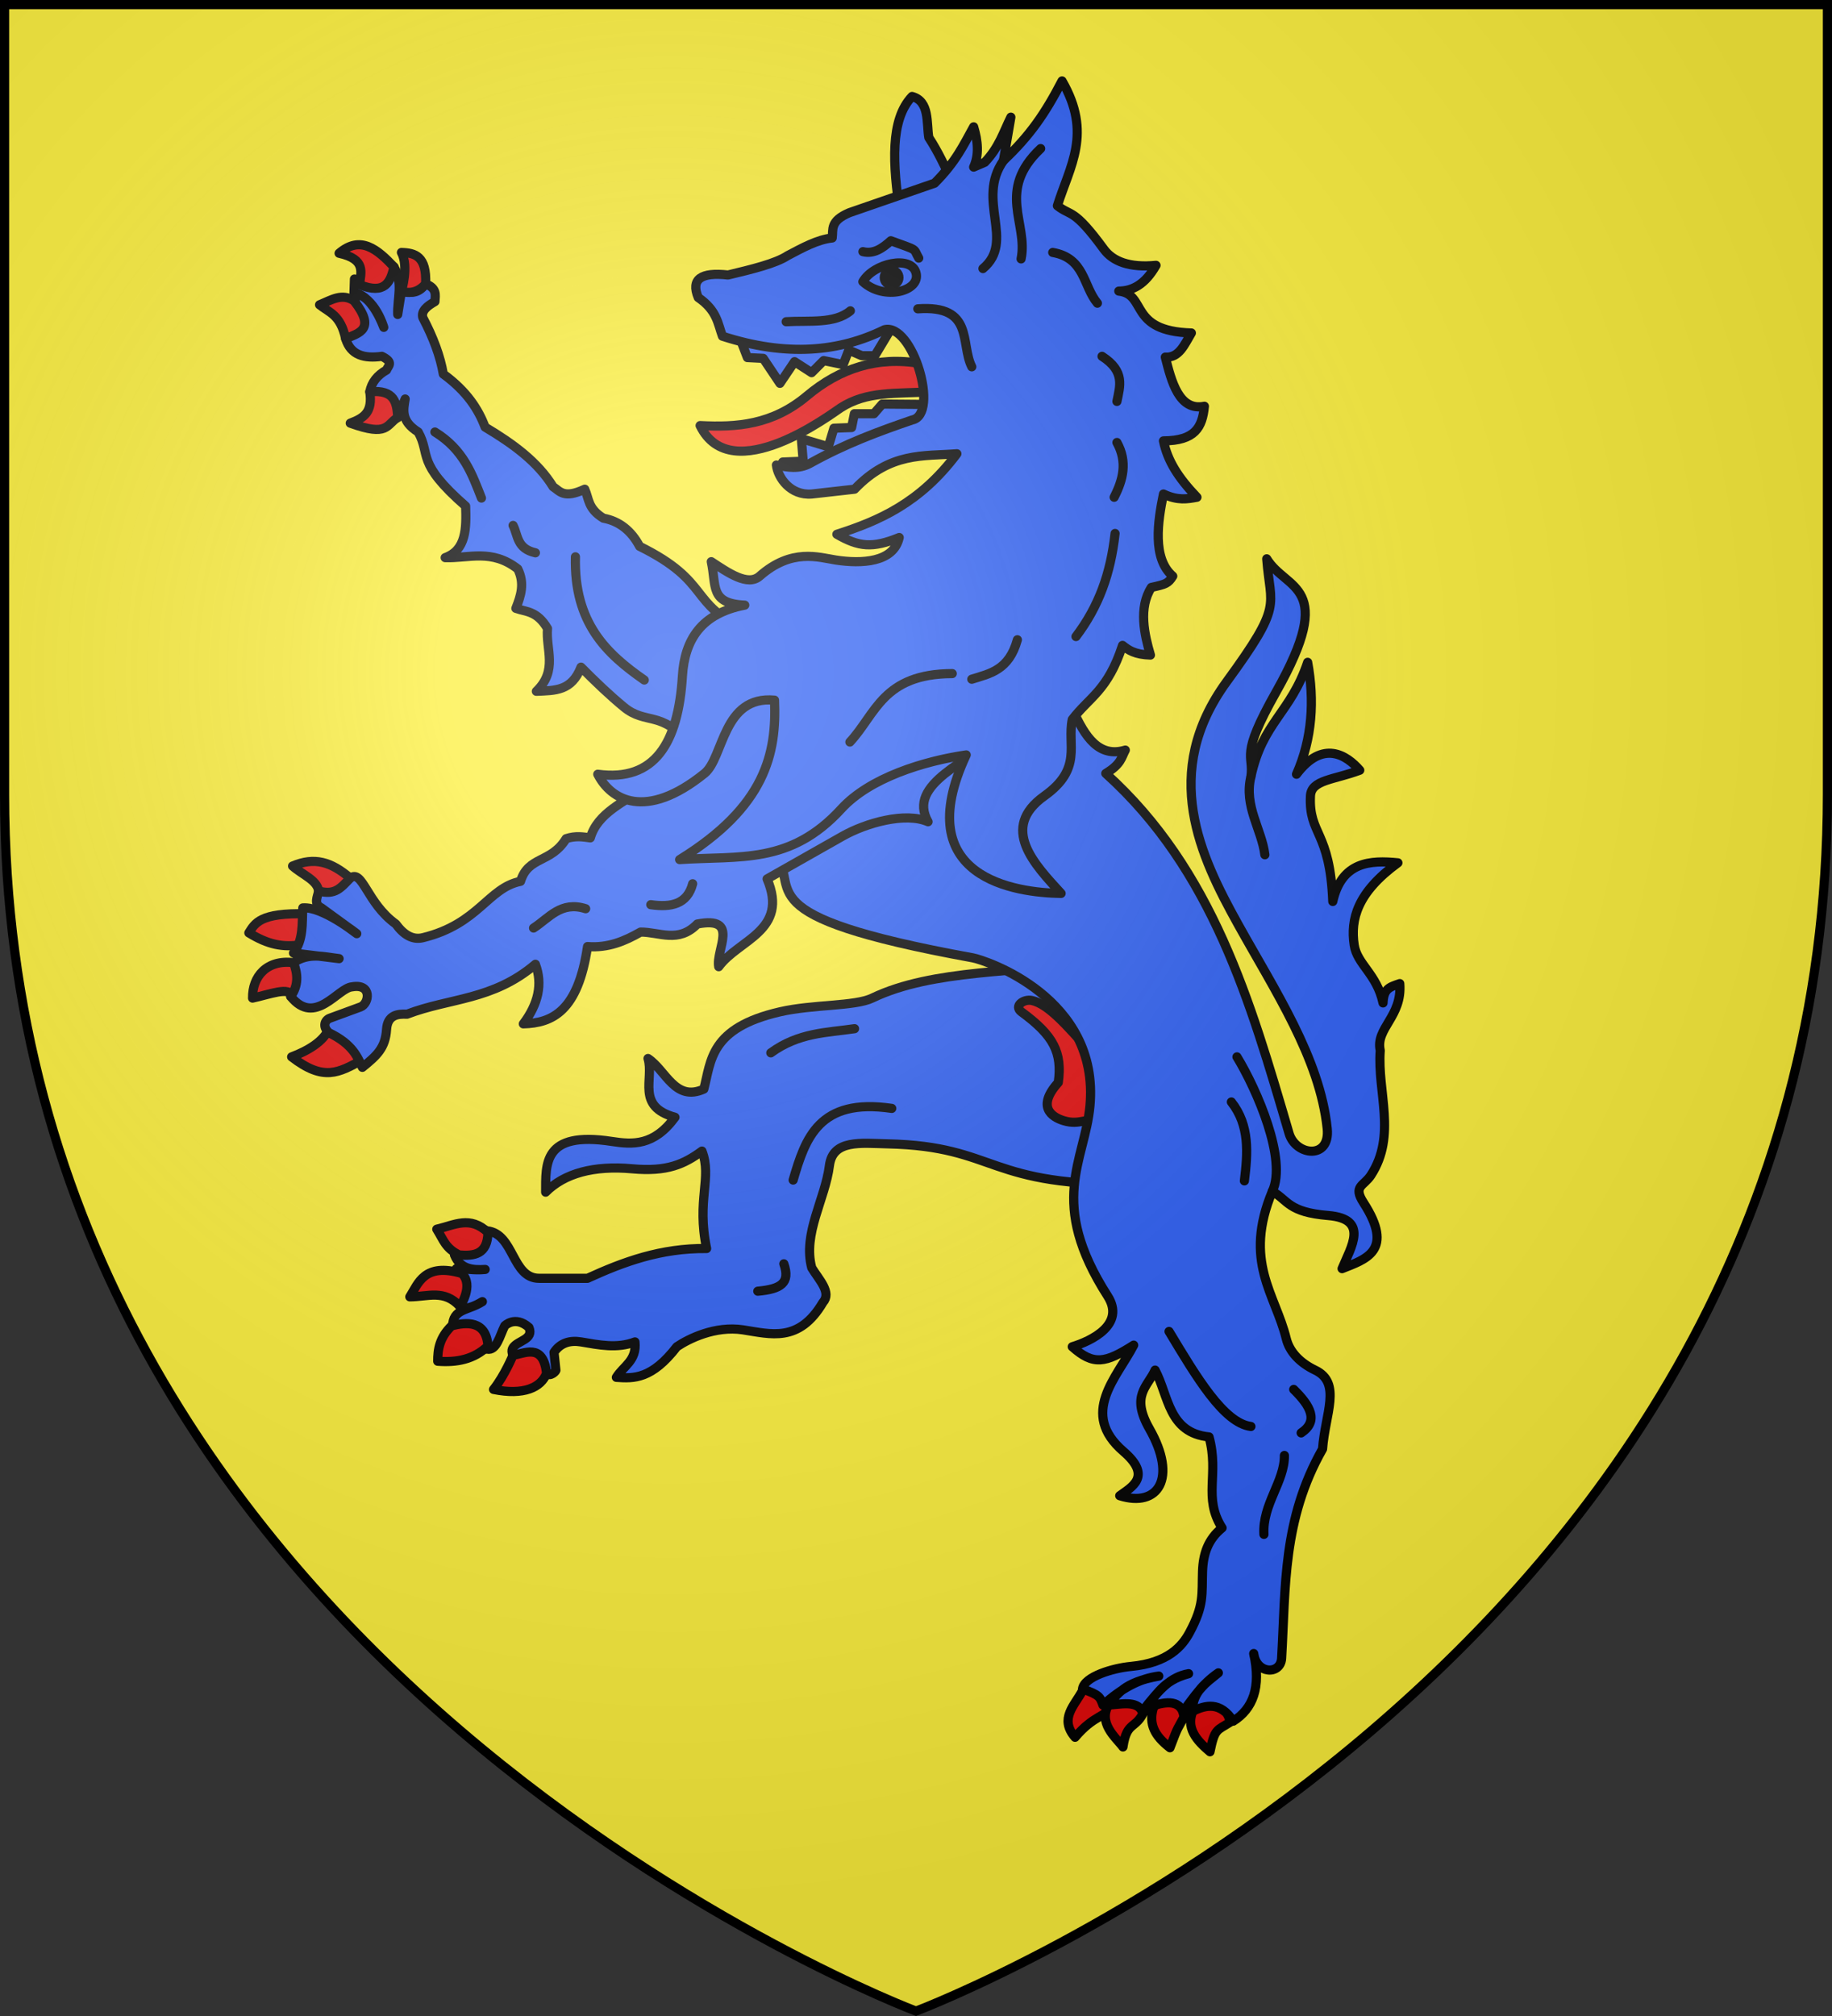
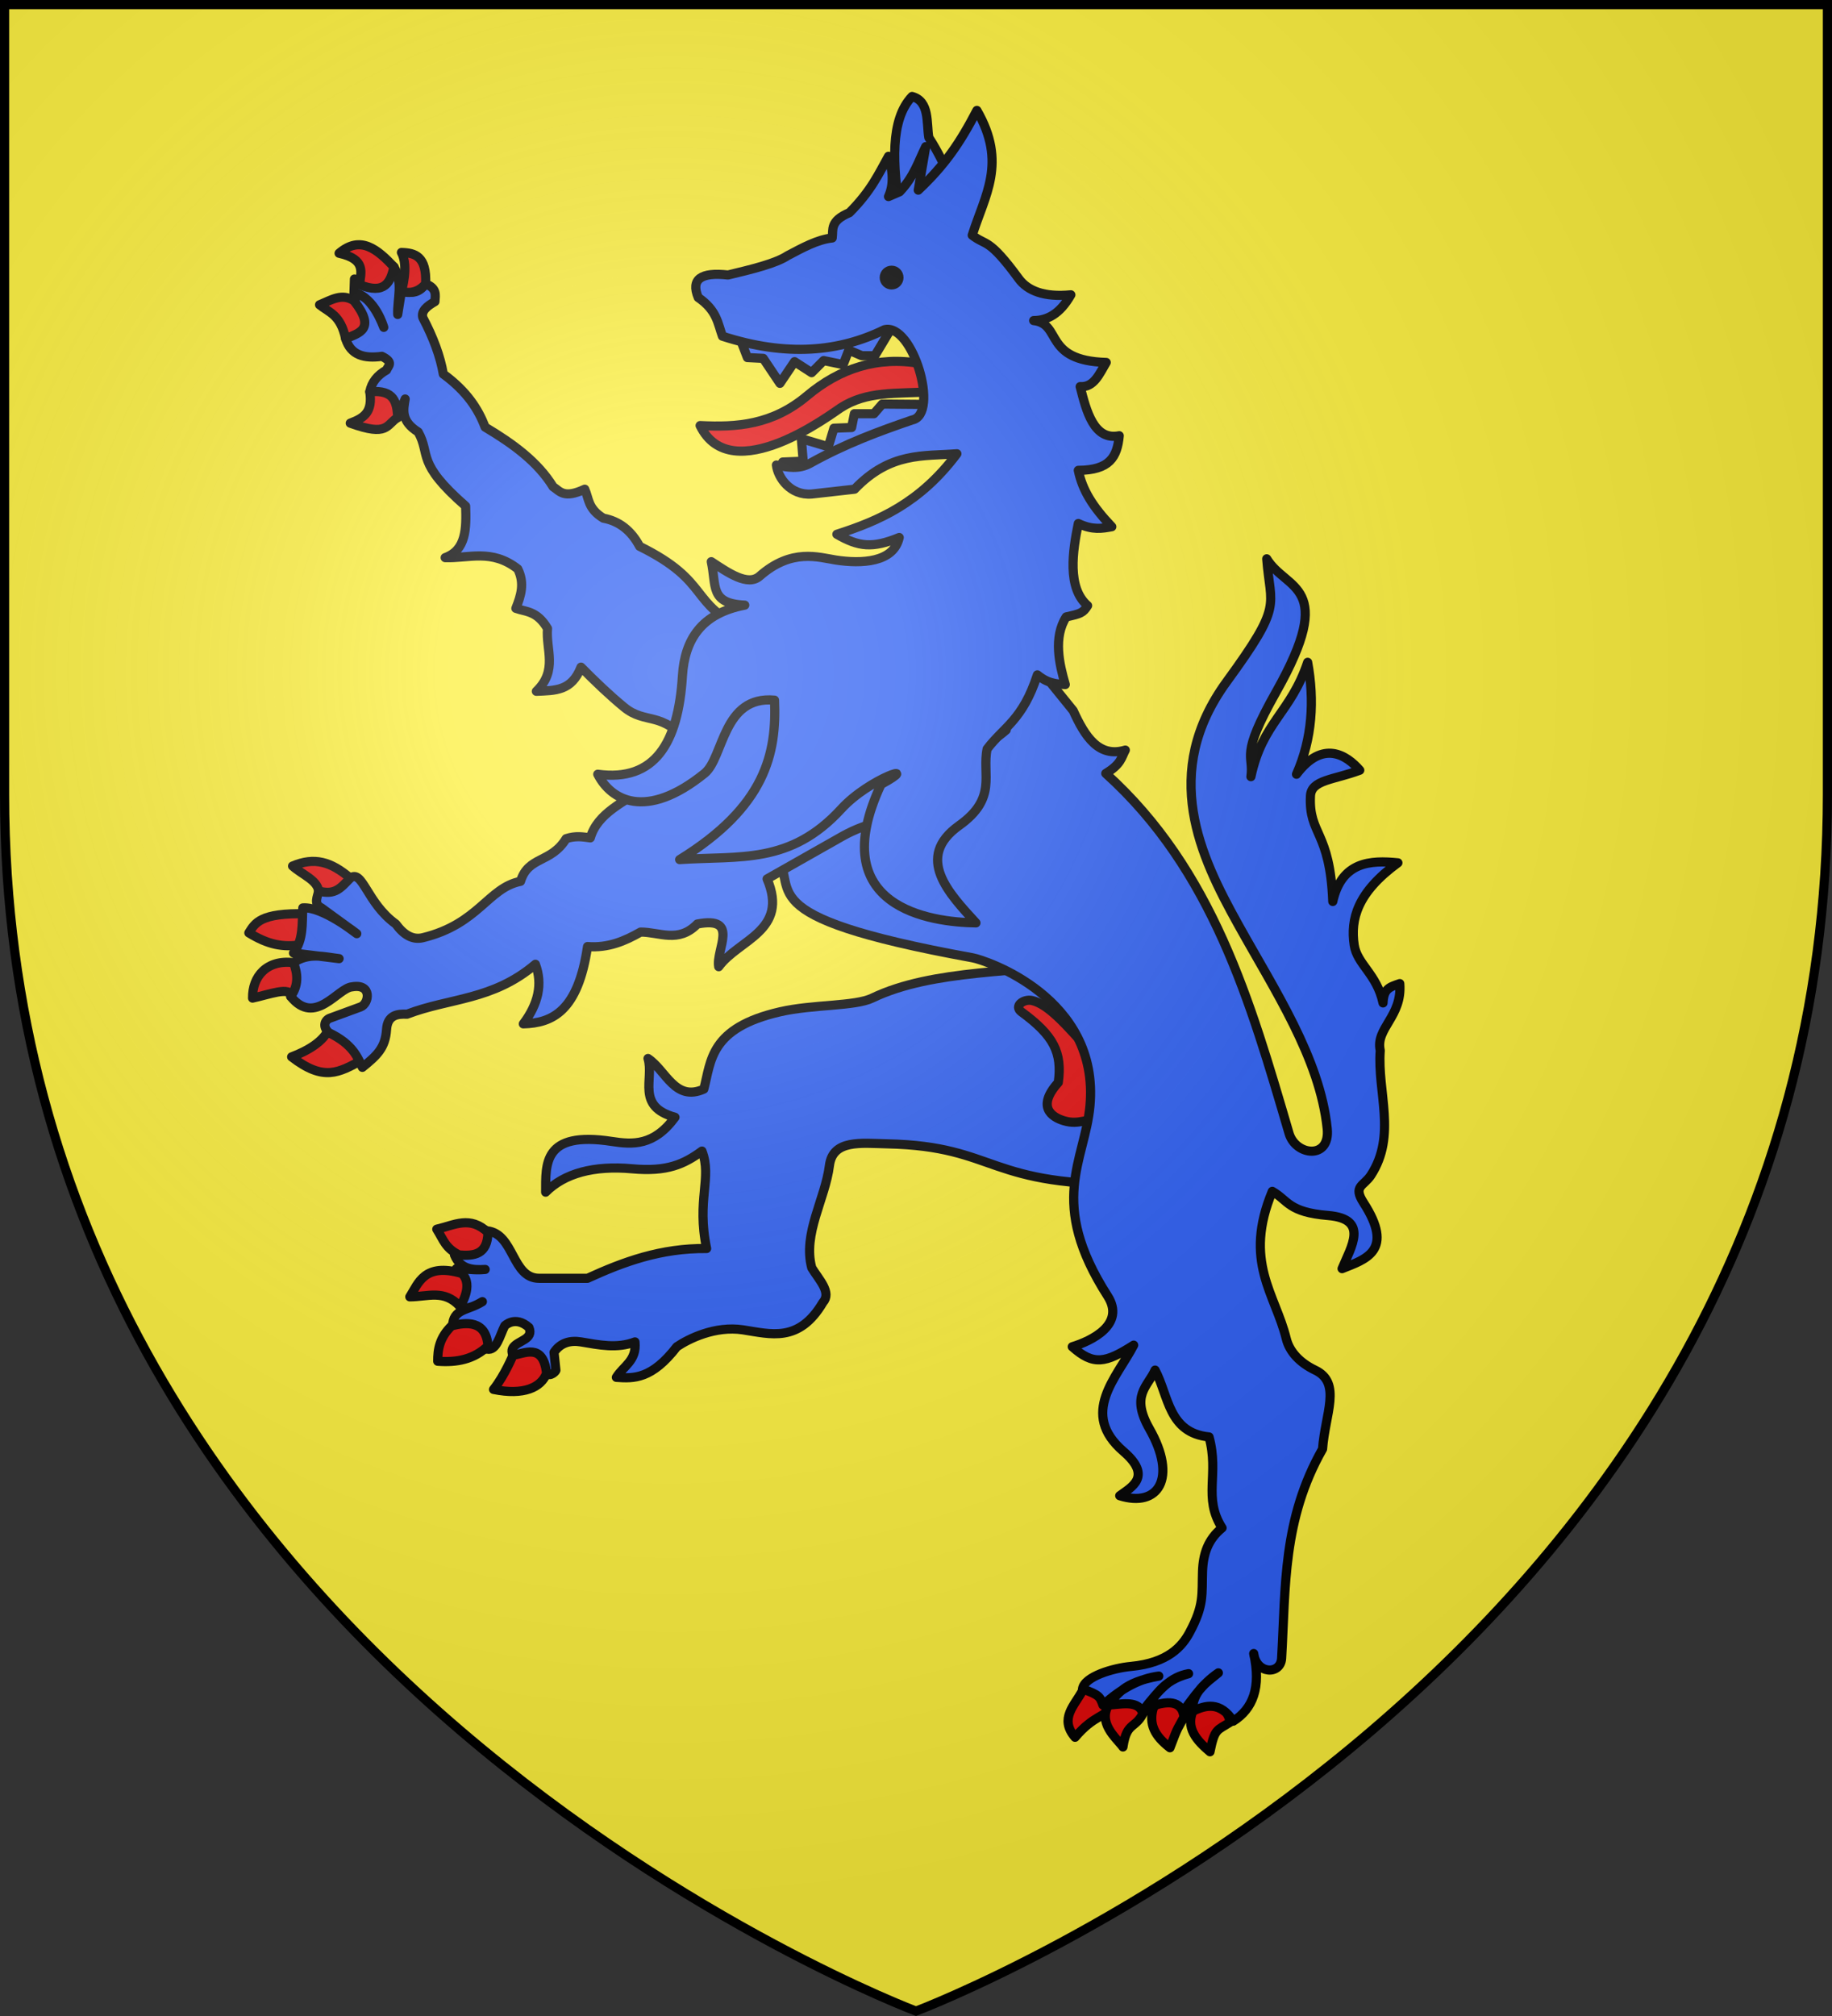
<svg xmlns="http://www.w3.org/2000/svg" height="660" viewBox="-300 -300 600 660" width="600">
  <rect x="-300" y="-300" width="600" height="660" fill="#333333" stroke="none" />
  <radialGradient id="a" cx="-80" cy="-80" gradientUnits="userSpaceOnUse" r="405">
    <stop offset="0" stop-color="#fff" stop-opacity=".31" />
    <stop offset=".19" stop-color="#fff" stop-opacity=".25" />
    <stop offset=".6" stop-color="#6b6b6b" stop-opacity=".125" />
    <stop offset="1" stop-opacity=".125" />
  </radialGradient>
  <path d="M-298.5-298.5h597v258.543C298.5 246.291 0 358.5 0 358.5S-298.5 246.291-298.5-39.957z" fill="#fcef3c" />
  <g stroke="#000" stroke-linecap="round" stroke-linejoin="round" stroke-width="3">
    <path d="M-74.366-56.545c-8.906-10.947-14.155-6.111-21.232-11.926-4.705-3.865-9.41-8.36-14.116-13.118-3.068 7.847-8.381 7.64-14.627 7.909 7.131-6.854 3.031-13.708 3.657-20.562-3.453-5.807-6.907-5.376-10.36-6.59 1.602-4.064 2.992-8.165.609-12.918-8.55-6.656-15.956-3.414-23.769-3.69 6.912-2.477 6.96-9.572 6.704-16.872-16.486-14.412-11.31-16.7-15.54-24.252-5.72-3.603-4.867-7.206-4.267-10.808l-2.437 6.063c-2.564-4.487-5.774-6.736-9.142-8.436.574-3.096 2.474-5.427 5.485-7.117.465-1.354 2.56-2.473-1.524-4.482-5.713.794-10.219-.291-11.884-5.8 5.467-1.668 3.474-10.006 2.743-15.025 4.82.636 8.22 7.28 9.75 11.335 0 0-2.724-9.735-9.75-11.335l.151-4.482c6.455 1.665 8.908-.753 12.952-3.954 3.059 5.184 1.045 10.369 1.219 15.553l1.218-7.645c2.641.395 5.282 1.295 7.923-2.372 3.768 1.457 3.2 3.664 3.047 5.8-2.586 1.483-4.593 3.092-3.96 5.272 3.412 6.49 5.727 12.665 6.703 18.453 7.89 5.8 11.473 11.599 13.713 17.398 9.042 5.376 17.233 11.342 22.244 19.508 2.274 1.454 3.458 4.008 10.361.79 1.444 3.164.949 6.327 6.094 9.49 5.187.956 9.136 4.053 11.885 9.227 23.669 11.666 15.938 18.913 34.738 27.152z" fill="#2b5df2" />
    <path d="M-169.744-163.31c-3.825 2.315-2.986 6.392-15.541 1.846 4.675-1.755 7.341-3.666 6.399-10.28 8.234-.778 8.874 3.7 9.142 8.435zm-14.322-38.223c-3.962-2.586-7.314-.305-11.275 1.318 3.173 2.55 6.877 3.266 8.532 11.072 4.482-1.867 10.043-3.05 2.743-12.39zm13.103-11.072c-5.415-5.749-10.966-10.488-17.979-4.482 8.954 1.974 7.106 6.284 6.704 10.281 8.343 3.356 10.126-.856 11.275-5.8zm10.36 5.536c.403-9.132-3.525-10.147-7.923-10.281 2.512 4.652 0 12.653 0 12.653s4.305 1.916 7.923-2.372z" fill="#e20909" />
    <path d="M57.884 14.63c-24.074 4.041-52.202 2.496-72.22 12.127-5.678 2.732-19.446 2.02-30.167 4.481-23.088 5.302-22.55 16.087-24.987 25.307-9.47 4.252-12.416-6.17-18.284-10.017 2.069 6.667-4.052 15.696 8.837 19.244-6.907 9.415-13.836 8.97-20.721 7.908-22.67-3.496-21.576 7.565-21.635 16.608 6.12-6.145 15.75-8.794 28.339-7.645 11.535 1.053 16.993-1.54 22.854-5.8 3.389 8.767-1.828 15.905 1.524 31.898-14.976-.165-27.242 4.359-39.005 9.754h-15.845c-9 0-8.109-14.584-17.065-15.554-3.76 5.79-6.105 6.965-10.665 7.909 1.87 4.572 5.775 5.038 10.056 4.745-3.77.395-6.96-.35-9.447-.264 2.196 4.13 3.075 8.26 1.219 12.39 1.94 1.195 4.571 0 7.314-1.582-4.768 3.042-9.752 2.232-9.752 8.173 3.758 1.528 7.517.68 11.275 7.38 3.146.608 4.145-4.355 5.79-7.644 0 0 3.385-3.476 7.923.527 1.683 3.967-3.582 4.24-5.18 6.59-.718 1.056-.357 2.461.913 3.691-.43-.93 7.633 1.948 10.056 4.745 1.145 1.322 3.207-.778 3.048-1.054l-.61-5.8c2.04-3.1 5.218-4.033 8.837-3.427 5.933.994 11.783 2.25 17.674 0 .634 6.173-3.845 7.921-6.095 11.6 5.786.428 11.636.56 19.808-10.018 3.858-2.609 12.528-6.919 21.635-5.536 9.07 1.377 18.324 4.363 26.206-8.963 2.938-3.265-1.275-7.413-3.656-11.335-3.01-11.16 4.411-22.51 5.79-33.48 1.08-8.597 10.37-7.302 18.892-7.117 36.774.799 31.996 14.323 83.19 13.181z" fill="#2b5df2" />
    <g fill="#e20909">
      <path d="M-131.976 143.645s-2.725 6.622-6.382 11.229c9.914 2.014 15.584-.623 17.37-5.273-1.145-10.306-7.599-6.228-10.988-5.956zm-20.094-9.597c-3.998 3.866-4.589 7.733-4.571 11.6 6.192.471 11.882-.578 16.455-5.01-.601-8.545-7.238-7.754-11.884-6.59zm3.352-17.135c-12.383-3.651-14.288 3.307-17.065 7.645 5.994-.013 11.196-2.548 16.455 3.163 0 0 4.62-6.92.61-10.808zm8.532-13.444c-5.891-5.527-10.869-2.424-16.76-1.055 2.233 3.546 2.797 6.208 7.314 8.436 4.952.4 9.303-.153 9.446-7.381zM54.532 253.465c-2.508 4.833-7.746 9.139-2.438 15.29 6.323-7.48 9.977-6.43 12.799-10.808-1.895-4.866-5.217-6.643-10.36-4.482z" />
      <path d="M91.1 259.265c-3.27 6.343.99 10.655 5.18 14.235 1.582-7.832 2.316-6.88 6.703-9.754-2.609-8.695-8.217-6.182-11.884-4.481zm-13.409 0c-1.457 5.17.375 8.97 5.485 12.917 2.807-7.502 2.506-6.092 4.571-10.017-.599-6.86-8.026-6.738-10.056-2.9zm-14.176-1.845c-4.477 6.517 2.15 11.555 4.266 14.498 1.292-8.693 4.2-5.525 7.008-11.862-3.164-2.035-5.099-6.463-11.274-2.636zM56.084 43.204c-6.535-7.259-12.737-14.489-18.1-15.658-2.733-.596-6.062 1.813-3.447 3.728 10.647 7.798 13.385 13.359 12.066 23.114-7.177 7.943-2.161 11.3 1.724 12.489 5.594 1.712 7.543-1.366 12.713.373z" />
    </g>
    <path d="m35.03-87.652 16.455 20.299c3.868 8.503 8.383 15.516 17.065 12.917-1.291 2.402-1.305 4.584-6.4 7.644 35.064 31.645 47.343 74.661 60.03 117.836 2.163 7.356 13.565 8.72 12.495-1.582-2.402-23.104-17.234-45.288-29.254-66.958-12.286-22.147-25.476-49.45-3.657-79.348 18.659-25.566 14.306-24.17 13.103-40.213 6.406 10.57 23.127 8.099 3.048 43.64-12.076 21.375-7.172 20.256-8.228 27.68 3.845-17.902 12.995-20.753 18.588-37.433 2.255 12.464 1.547 24.869-3.656 36.642 8.624-11.417 16.42-6.269 20.72-1.318-8.531 3.202-15.902 3.127-16.15 8.436-.598 12.858 6.386 11.164 7.314 34.533 2.904-13.077 12.324-13.562 21.33-12.653C144.411-7.736 142.28.975 143.512 9.358c.932 6.343 7.421 9.49 9.446 18.98.199-4.64 2.064-5.171 5.485-6.326.859 10.848-8.021 14.59-6.4 21.88-1.015 13.62 5.477 27.783-3.047 40.86-2.332 3.578-5.97 3.492-2.438 8.963 10.17 15.752.805 18.503-7.008 21.616 2.913-7.079 8.964-16.275-4.571-17.398-13.085-1.086-13.049-4.934-18.284-7.909-9.577 23.016.962 33.561 4.571 48.242 1.074 4.368 4.564 7.948 9.447 10.28 8.802 4.207 3.264 14.324 2.438 25.835-13.116 23.062-12.055 45.149-13.408 68.54-.31 5.36-8.242 5.31-9.142-1.582 2.481 11.09-.252 18.08-6.704 22.144-4.237-6.517-9.07-5.343-13.408-3.164.038-6.646 4.602-9.375 8.533-12.653-5.368 3.652-8.208 8.252-11.58 12.653-2.059-4.45-7.259-2.786-12.493-1.054 3.851-4.1 5.535-8.958 14.322-11.335-5.79 1.05-9.436 4.911-15.186 12.39-1.772-3.79-7.275-2.263-11.325-2.11 3.494-3.492 4.804-7.328 16.76-9.49-6.158.76-12.25 4-18.284 9.49-.968-2.643-1.075-3.3-6.704-5.272.58-4.082 10.03-6.838 15.846-7.381 12.247-1.144 16.836-6.688 19.197-11.072 4.861-9.023 4.007-12.443 4.267-20.035.198-5.808 1.835-10.541 6.399-14.235-6.32-9.93-.892-17.486-4.266-29.788-13.367-1.366-13.191-13.47-17.674-21.88-2.4 5.444-8.098 8.253-1.829 19.243 9.226 16.173 2.861 25.855-9.751 21.88 3.856-2.825 10.77-6.27 1.219-14.498-14.474-12.471-2.115-24.18 3.352-34.797-9.274 5.893-13.163 6.735-20.112.527 6.308-1.908 17.519-7.351 11.58-16.608-19.786-30.84-7.46-44.206-5.79-62.213 3.3-35.598-34.37-47.773-38.395-48.505C-57.914-.333-37.164-9.047-46.331-20.957z" fill="#2b5df2" />
    <path d="M-192.294 36.837c-1.742 4.091-6.805 7.144-12.189 9.164 10.51 8.121 15.368 5.203 23.16.99-.388-4.721 1.102-8.802-10.971-10.154zm-11.58-21.68c-8.783-1.072-13.518 4.559-13.407 11.6 5.127-1.078 12.771-4.022 12.493-.527 6.802-3.691 5.437-7.382.915-11.072zm4.267-15.99c-15.307-.417-16.88 3.114-18.893 6.237 6.297 3.849 11.071 4.839 17.37 3.853 5.066-1.76 3.657-6.253 1.523-10.09zm-4.571-15.643c3.37 2.962 8.054 4.585 8.532 8.172 6.906 2.86 9.08-.127 10.36-4.218-6.335-5.397-11.744-6.977-18.892-3.954z" fill="#e20909" />
    <path d="M29.545-61.027C17.276-50.48-3.123-43.529 3.948-30.975c-7.397-3.232-20.234.33-28.035 4.745l-24.682 13.972c7.257 17-9.386 19.853-15.846 28.734-1.053-5.459 7.08-16.657-7.008-13.972-6.196 6.374-12.392 2.6-18.588 2.636-5.16 2.945-10.601 5.28-17.37 4.746-3.093 21.136-11.497 25.047-21.026 25.306 4.89-6.502 6.385-13.004 3.962-19.507-14.018 11.893-28.035 10.965-42.052 16.344-3.138-.153-6.396.26-6.704 5.009-.388 5.979-3.095 8.503-7.923 12.39-1.578-3.252-3.056-7.557-10.97-11.336-2.274-2.095-1.224-4.184.305-4.745l10.056-3.69c2.894-1.063 3.874-7.754-2.743-6.59-4.707.327-12.12 13.082-20.112 3.163 2.625-3.691 2.334-7.382.915-11.072 4.977-3.414 9.954-1.914 14.931-1.318l-14.931-1.846c3.356-4.414 2.752-9.685 3.047-14.762 6.375-.54 17.674 8.436 17.674 8.436l-11.58-8.436c-2.696-1.328-1.246-3.553-.914-5.536 5.482 1.459 7.194-1.003 10.36-4.218 4.047-3.047 5.384 8.172 14.932 15.026 2.555 3.526 5.498 5.296 8.837 4.482 18.314-4.463 21.33-16.332 31.996-18.453 2.54-8.343 9.955-5.846 14.932-13.972 3.195-1.046 5.51-.57 7.923-.263 2.349-8.163 11.124-11.693 17.978-16.608l41.138-39.542z" fill="#2b5df2" />
    <path d="M1.51-180.971c-14.125-2.481-26.521 1.59-37.176 10.544-11.4 9.581-23.064 10.37-35.043 9.754 10.217 21.065 43.244-4.014 46.013-5.8 8.664-5.587 18.024-4.536 29.253-5.272z" fill="#e20909" />
    <g fill="#2b5df2">
      <path d="m4.803-167.588-15.844-.13-2.742 3.163h-6.4l-.905 4.52-5.798.225-1.829 6.063-8.837-2.636.61 7.38-6.704.264 3.047 5.01 36.262-14.236c4.394-2.554 10.239-4.404 9.14-9.623zm-12.048-26.317-6.234 10.37h-4.266l-4.266-1.846-1.828 4.745-6.4-1.318-3.95 3.96-5.584-3.605-4.787 7.098-5.474-8.172-5.192-.264-3.352-8.699 44.925-4.424zM11.814-240.74c-2.528-4.954-4.45-9.422-7.618-14.235-.798-4.68.354-11.88-5.485-13.445-7.265 7.6-6.334 22.288-3.962 38.225z" />
-       <path d="M-104.229-46.528c18.669 2.532 26.374-10.2 27.73-32.161.735-11.91 6.182-20.479 20.417-23.198-11.569-.52-9.233-6.335-10.97-14.235 5.546 3.646 11.975 8.152 15.845 4.745 10.503-9.248 19.332-6.142 24.987-5.273 8.331 1.28 18.931.834 20.722-7.38-8.789 3.59-13.252 3.08-20.417-1.055 13.701-4.39 27.211-10.188 39.31-26.362-10.97.877-21.776-.66-33.52 11.6l-14.017 1.581c-6.948.576-11.095-5.298-11.58-9.49 3.657.764 7.313 1.46 10.97-.527 11.68-6.497 22.64-10.508 33.52-14.235 9.042-1.805.15-31.956-9.142-29.525-14.672 7.196-31.857 8.955-53.022 2.109-1.531-4.218-1.788-8.436-7.923-12.654-2.524-6.029.9-8.381 9.752-7.381 7.848-1.876 15.626-3.764 19.502-6.327 4.875-2.563 9.751-5.278 14.626-5.8.374-2.758-.861-5.516 5.632-8.275l27.888-9.65c7.122-7.14 9.545-12.652 12.798-18.453 1.409 4.698 1.83 9.183 0 13.18l3.657-1.581c4.68-4.92 6.096-9.842 8.532-14.762l-2.437 14.235c8.727-8.24 13.659-15.436 19.197-26.098 9.968 17.197 2.561 27.803-1.523 40.86 4.616 3.611 5.253.614 15.236 14.235 2.9 3.957 8.348 6.135 17.064 5.273-3.609 6.343-7.769 8.4-12.189 8.435 9.389 1.047 3.03 13.108 23.769 13.708-2.229 3.702-3.98 8.228-8.533 7.909 1.993 7.878 4.473 17.789 12.799 16.08-.667 6.988-3.123 11.281-13.408 11.336 1.336 6.502 4.76 11.95 10.97 18.453-3.127.564-6.22 1.187-10.97-1.055-1.838 8.963-3.707 21.09 3.047 26.889-1.505 2.424-2.311 2.647-7.008 3.69-4.278 6.679-2.263 15.466-.305 22.144-5.127-.155-7.2-1.631-9.142-3.163-4.834 14.838-10.896 16.94-16.455 24.252-1.755 8.357 3.515 16.029-9.142 25.044-14.732 10.493-3.256 22.34 5.485 31.897-14.784-.215-49.976-4.92-31.081-45.342C2.417-50.8-15.182-45.327-24.446-35.207-41.23-16.873-57.703-19.92-77.413-18.585c28.186-17.398 31.807-34.797 31.081-52.195C-63.35-72.356-62.94-51.902-69.25-46.808c-19.375 15.643-30.742 8.63-34.979.28z" />
+       <path d="M-104.229-46.528c18.669 2.532 26.374-10.2 27.73-32.161.735-11.91 6.182-20.479 20.417-23.198-11.569-.52-9.233-6.335-10.97-14.235 5.546 3.646 11.975 8.152 15.845 4.745 10.503-9.248 19.332-6.142 24.987-5.273 8.331 1.28 18.931.834 20.722-7.38-8.789 3.59-13.252 3.08-20.417-1.055 13.701-4.39 27.211-10.188 39.31-26.362-10.97.877-21.776-.66-33.52 11.6l-14.017 1.581c-6.948.576-11.095-5.298-11.58-9.49 3.657.764 7.313 1.46 10.97-.527 11.68-6.497 22.64-10.508 33.52-14.235 9.042-1.805.15-31.956-9.142-29.525-14.672 7.196-31.857 8.955-53.022 2.109-1.531-4.218-1.788-8.436-7.923-12.654-2.524-6.029.9-8.381 9.752-7.381 7.848-1.876 15.626-3.764 19.502-6.327 4.875-2.563 9.751-5.278 14.626-5.8.374-2.758-.861-5.516 5.632-8.275c7.122-7.14 9.545-12.652 12.798-18.453 1.409 4.698 1.83 9.183 0 13.18l3.657-1.581c4.68-4.92 6.096-9.842 8.532-14.762l-2.437 14.235c8.727-8.24 13.659-15.436 19.197-26.098 9.968 17.197 2.561 27.803-1.523 40.86 4.616 3.611 5.253.614 15.236 14.235 2.9 3.957 8.348 6.135 17.064 5.273-3.609 6.343-7.769 8.4-12.189 8.435 9.389 1.047 3.03 13.108 23.769 13.708-2.229 3.702-3.98 8.228-8.533 7.909 1.993 7.878 4.473 17.789 12.799 16.08-.667 6.988-3.123 11.281-13.408 11.336 1.336 6.502 4.76 11.95 10.97 18.453-3.127.564-6.22 1.187-10.97-1.055-1.838 8.963-3.707 21.09 3.047 26.889-1.505 2.424-2.311 2.647-7.008 3.69-4.278 6.679-2.263 15.466-.305 22.144-5.127-.155-7.2-1.631-9.142-3.163-4.834 14.838-10.896 16.94-16.455 24.252-1.755 8.357 3.515 16.029-9.142 25.044-14.732 10.493-3.256 22.34 5.485 31.897-14.784-.215-49.976-4.92-31.081-45.342C2.417-50.8-15.182-45.327-24.446-35.207-41.23-16.873-57.703-19.92-77.413-18.585c28.186-17.398 31.807-34.797 31.081-52.195C-63.35-72.356-62.94-51.902-69.25-46.808c-19.375 15.643-30.742 8.63-34.979.28z" />
    </g>
-     <path d="M-17.412-207.778c3.515-6.042 15.815-8.746 17.414-2.905 1.644 6.006-10.432 9.266-17.414 2.905zM109.687 167c-8.938-1.146-17.877-16.265-26.815-31.107m37.785 40.597c.101 8.567-7.268 16.012-6.704 25.834m9.752-47.45c5.428 5.315 8.304 10.315 2.437 14.235M105.116 46c6.568 10.77 16.494 33.657 11.58 44.023m-13.408-29.26c6.076 7.716 5.364 16.737 4.266 25.833m-159.37 36.116c7.546-.686 10.737-2.654 8.532-8.963m35.348-50.878c-23.864-3.51-28.308 9.78-32.3 23.462m-7.314-41.651c9.141-6.656 18.283-6.569 27.425-7.909M-86.86-3.822c6.608.944 11.955-.108 13.713-6.854m-52.108 14.498c5.085-3.284 8.965-8.911 17.065-6.326m-23.769-125.48c1.67 3.319 1.177 7.575 7.314 8.962m-32.91-39.542c9.394 5.805 12.153 13.763 15.236 21.616m30.777 19.244c-.54 21.72 10.272 31.78 22.55 40.333m154.19-47.978c-1.477 13.178-5.286 23.794-12.799 33.743m13.408-63.531c3.537 6.39 2 12.232-.914 17.926m-3.961-46.133c7.662 4.921 5.847 9.842 4.875 14.762M44.781-217.35c10.565 1.845 9.907 10.97 14.627 16.607M18.27-77.635c5.916-1.868 12.154-2.903 14.932-12.917m-54.85 33.48c8.517-9.162 10.764-22.321 33.519-22.408M40.82-251.357c-14.598 13.796-4.004 24.429-6.4 36.116m-5.79-32.161c-9.083 12.942 4.02 26.36-6.703 35.324m-64.45 17.399c7.433-.453 15.844.786 21.027-3.56m4.113-19.375c3.515.898 6.435-1.121 9.142-3.57 9.35 3.426 7.148 2.252 9.142 5.68M109.687-45.738c-2.347 9.669 3.504 17.15 4.571 25.57M.596-198.897c18.516-1.318 13.858 11.397 17.674 18.98" fill="none" />
    <ellipse cx="-7.993" cy="-209.126" fill-rule="evenodd" rx="2.408" ry="2.406" />
  </g>
  <path d="M-298.5-298.5h597v258.543C298.5 246.291 0 358.5 0 358.5S-298.5 246.291-298.5-39.957z" fill="url(#a)" />
  <path d="M-298.5-298.5h597v258.503C298.5 246.206 0 358.397 0 358.397s-298.5-112.19-298.5-398.394z" fill="none" stroke="#000" stroke-width="3" />
</svg>